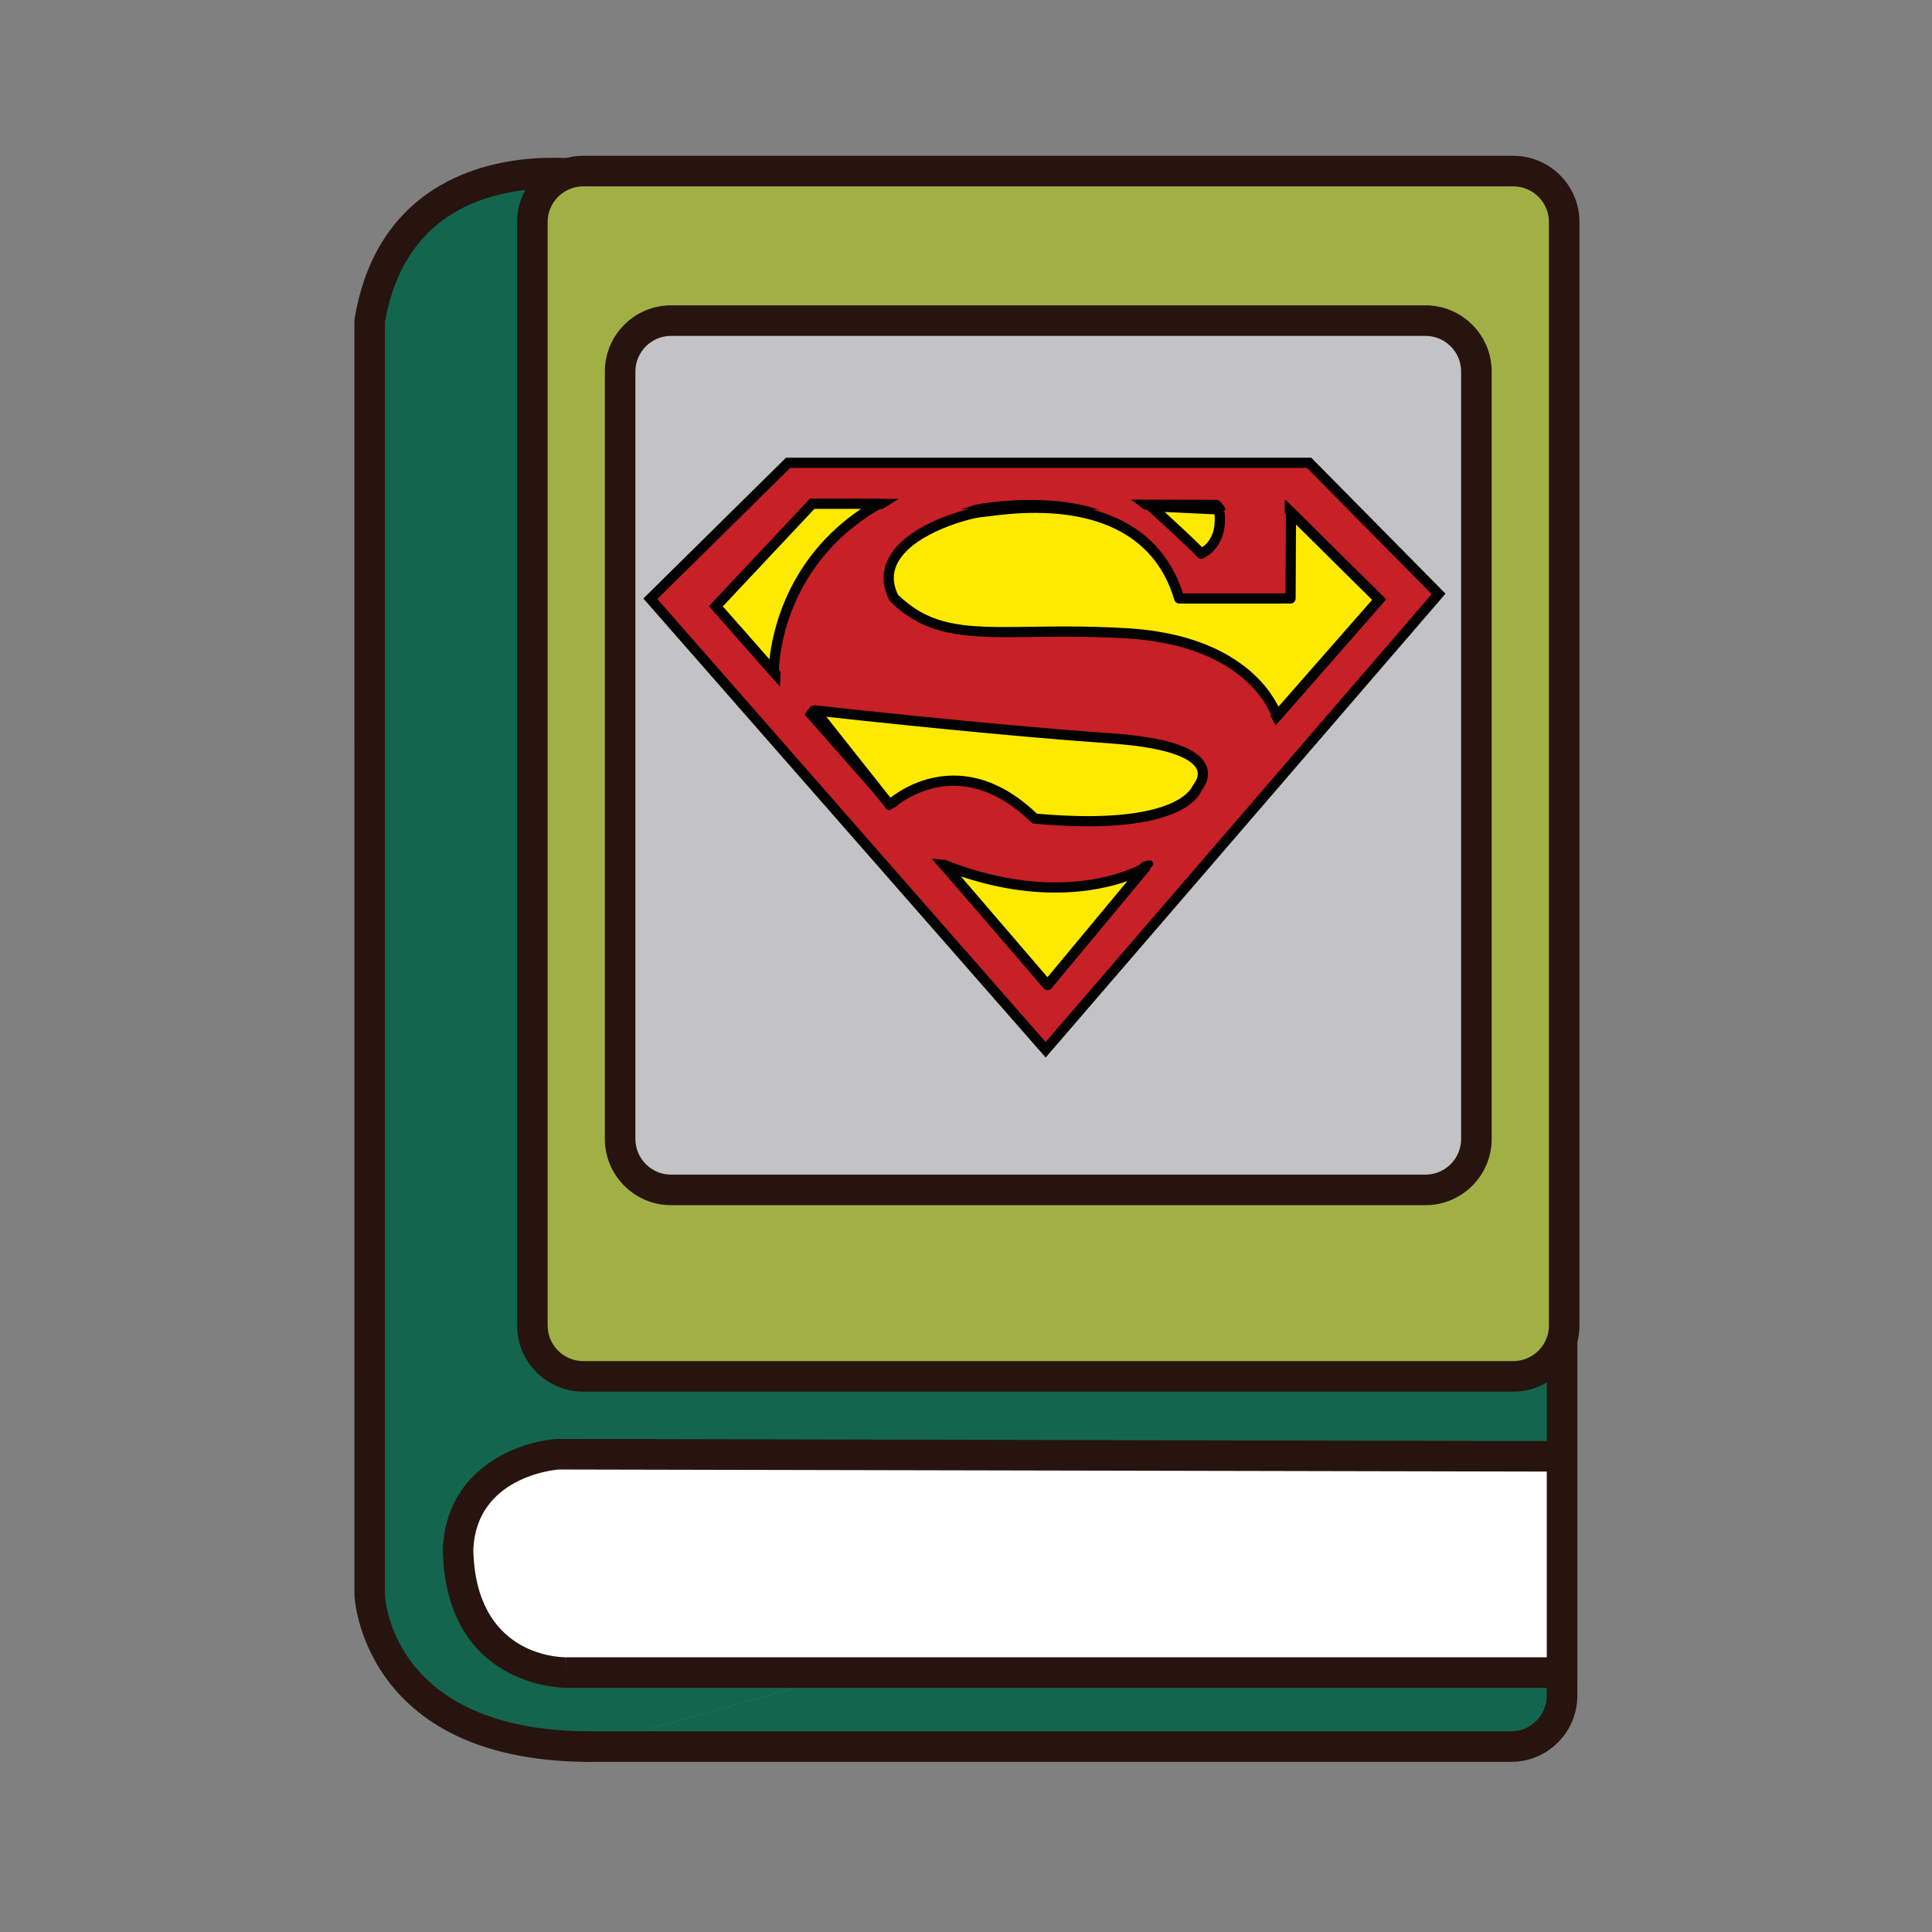
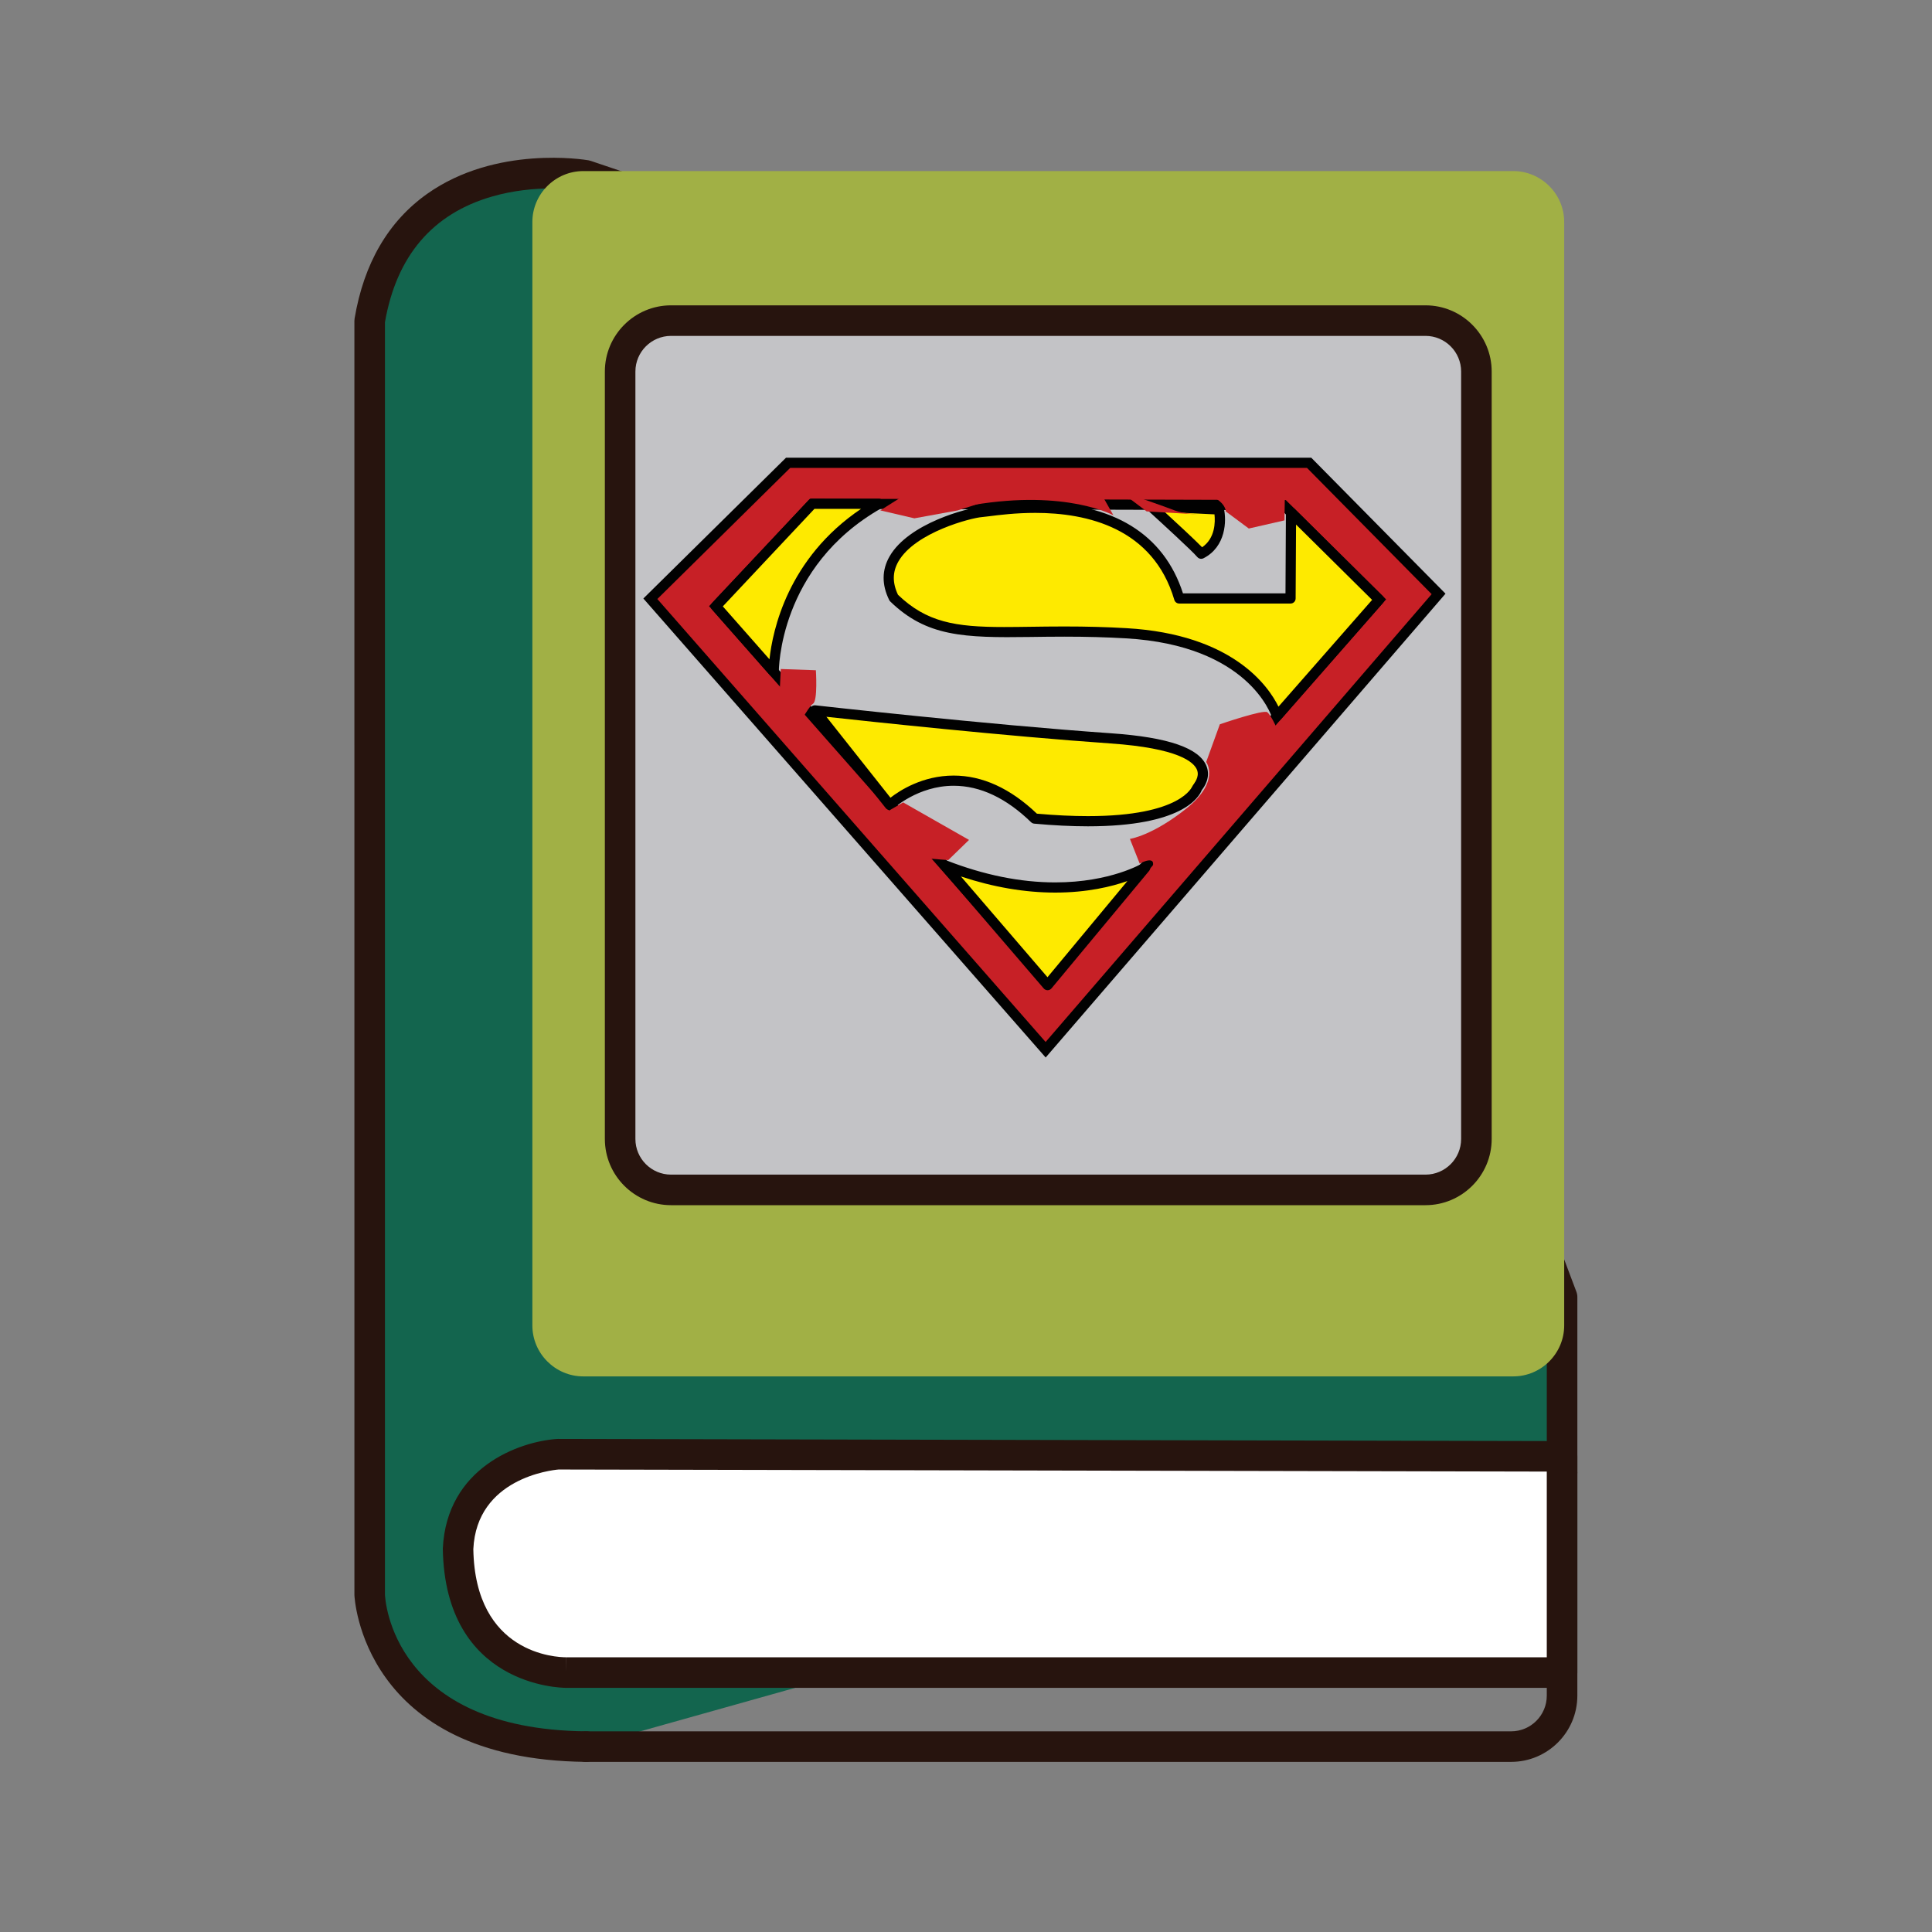
<svg xmlns="http://www.w3.org/2000/svg" version="1.1" id="Layer_1" x="0px" y="0px" width="500px" height="500px" viewBox="0 0 500 500" enable-background="new 0 0 500 500" xml:space="preserve">
  <rect x="0" y="0" width="500" height="500" fill="#808080" stroke="none" />
  <g id="Layer_1_copy_78">
    <g>
      <path fill="#13654E" d="M404.26,381.105v-45.429l-88.642-234.896L151.624,45.38c0,0-48.197-8.311-55.953,37.673v329.633    c0,0,1.105,38.778,55.953,39.333" />
      <path fill="#27140E" d="M151.627,455.97c-0.02,0-0.03,0-0.041,0c-57.983-0.588-59.855-42.749-59.865-43.174L91.717,83.053    c0-0.219,0.019-0.438,0.057-0.658c2.401-14.258,8.726-25.105,18.782-32.234c17.816-12.619,40.771-8.841,41.738-8.676    c0.199,0.036,0.401,0.085,0.592,0.15l164,55.401c1.125,0.378,2.014,1.24,2.429,2.348l88.643,234.896    c0.173,0.445,0.259,0.916,0.259,1.396v45.428c0,2.185-1.769,3.953-3.955,3.953c-2.186,0-3.954-1.77-3.954-3.953v-44.709    l-87.723-232.468l-161.9-54.692c-1.796-0.257-12.295-1.552-23.289,1.609c-15.444,4.44-24.785,15.388-27.771,32.544v329.295    c0.057,1.295,1.889,34.869,52.038,35.382c2.186,0.018,3.94,1.807,3.917,3.993C155.556,454.228,153.786,455.97,151.627,455.97z" />
    </g>
    <g>
      <g>
-         <path fill="#13654E" d="M151.624,452.019h239.458c7.251,0,13.178-5.934,13.178-13.18v-57.733" />
-       </g>
+         </g>
      <g>
        <path fill="#27140E" d="M391.082,455.97H151.624c-2.187,0-3.956-1.77-3.956-3.951c0-2.184,1.77-3.952,3.956-3.952h239.458     c5.085,0,9.224-4.144,9.224-9.228v-57.733c0-2.183,1.77-3.953,3.954-3.953c2.188,0,3.955,1.771,3.955,3.953v57.733     C408.215,448.287,400.529,455.97,391.082,455.97z" />
      </g>
    </g>
    <g>
      <path fill="#FFFFFF" d="M144.423,376.352l259.837,0.555v55.953H146.577c0,0-27.489,0.555-28.025-32.133    C119.63,378.011,144.423,376.352,144.423,376.352z" />
      <path fill="#27140E" d="M146.495,436.814c-1.278,0-31.311-0.418-31.898-36.021c0.985-21.015,19.769-27.733,29.559-28.392    c0.094-0.008,0.146,0.013,0.277-0.008l259.834,0.556c2.183,0.008,3.947,1.771,3.947,3.954v55.954c0,2.182-1.769,3.954-3.955,3.954    H146.495V436.814z M144.572,380.307c-1.848,0.155-21.204,2.271-22.075,20.606c0.458,27.199,21.584,27.99,23.998,27.99v3.955    l0.022-3.955h253.788v-48.06L144.572,380.307z" />
    </g>
    <g>
      <g>
        <path fill="#A1B045" d="M404.811,343.027c0,7.25-5.93,13.182-13.174,13.182H150.955c-7.249,0-13.178-5.932-13.178-13.182V57.452     c0-7.248,5.929-13.177,13.178-13.177h240.682c7.244,0,13.174,5.929,13.174,13.177V343.027L404.811,343.027z" />
      </g>
      <g>
-         <path fill="#27140E" d="M391.637,360.158H150.955c-9.445,0-17.133-7.684-17.133-17.131V57.452     c0-9.446,7.688-17.132,17.133-17.132h240.682c9.44,0,17.129,7.687,17.129,17.132v285.575     C408.766,352.475,401.077,360.158,391.637,360.158z M150.955,48.228c-5.089,0-9.225,4.14-9.225,9.224v285.575     c0,5.088,4.136,9.227,9.225,9.227h240.682c5.082,0,9.225-4.139,9.225-9.227V57.452c0-5.084-4.143-9.224-9.225-9.224H150.955z" />
-       </g>
+         </g>
    </g>
    <g>
      <g>
        <path fill="#C3C3C6" d="M382.093,294.766c0,7.248-5.927,13.18-13.176,13.18h-195.25c-7.246,0-13.179-5.932-13.179-13.18V96.153     c0-7.247,5.933-13.177,13.179-13.177h195.25c7.249,0,13.176,5.93,13.176,13.177V294.766z" />
      </g>
      <g>
        <path fill="#27140E" d="M368.917,311.9h-195.25c-9.446,0-17.13-7.688-17.13-17.135V96.153c0-9.445,7.684-17.132,17.13-17.132     h195.25c9.445,0,17.13,7.687,17.13,17.132v198.613C386.047,304.212,378.362,311.9,368.917,311.9z M173.667,86.929     c-5.086,0-9.225,4.138-9.225,9.225v198.612c0,5.088,4.139,9.226,9.225,9.226h195.25c5.083,0,9.221-4.138,9.221-9.226V96.153     c0-5.086-4.138-9.225-9.221-9.225h-195.25V86.929z" />
      </g>
    </g>
    <g>
      <g>
-         <polygon fill="#C72026" points="206.611,124.872 335.166,125.213 364.932,154.406 270.309,262.99 177.899,156.471    " />
-       </g>
+         </g>
      <g>
        <path fill="#C72026" d="M338.807,119.776H203.958l-35.647,35.181l102.294,116.714l101.696-117.969L338.807,119.776z      M270.552,253.67l-85.265-96.769l24.912-26.52l122.01,0.341l24.701,24.456L270.552,253.67z" />
        <path fill="#010101" d="M270.619,273.682L166.5,154.891l36.918-36.433h135.939l34.738,35.186l-0.794,0.92L270.619,273.682z      M170.12,155.022l100.483,114.643l99.906-115.9l-32.256-32.671H204.498L170.12,155.022z M270.552,255.667l-0.989-1.126     l-86.057-97.667l26.124-27.812l123.126,0.345l25.966,25.709L270.552,255.667z M187.067,156.93l83.477,94.743l84.56-96.427     l-23.431-23.204L210.765,131.7L187.067,156.93z" />
      </g>
      <g>
        <path fill="#FEEA00" d="M297.829,131.004l17.617,0.845c0,0,1.889,8.151-4.581,11.456     C309.246,141.372,297.829,131.004,297.829,131.004z" />
        <path fill="#010101" d="M310.865,144.622c-0.382,0-0.753-0.164-1.013-0.472c-1.273-1.529-9.753-9.301-12.909-12.167     c-0.411-0.373-0.543-0.967-0.334-1.481c0.211-0.513,0.73-0.847,1.281-0.813l17.621,0.846c0.589,0.028,1.088,0.444,1.22,1.019     c0.73,3.166,0.572,9.941-5.265,12.925C311.273,144.575,311.072,144.622,310.865,144.622z M301.42,132.498     c2.998,2.751,7.672,7.075,9.688,9.132c3.424-2.342,3.404-6.606,3.199-8.516L301.42,132.498z" />
      </g>
      <g>
        <path fill="#FEEA00" d="M210.199,130.382l-24.912,26.52l14.961,16.977c0,0-0.485-27.764,27.205-43.497H210.199z" />
        <path fill="#010101" d="M200.248,175.196c-0.368,0-0.735-0.155-0.991-0.446l-14.959-16.976c-0.449-0.509-0.436-1.278,0.033-1.775     l24.908-26.52c0.248-0.266,0.592-0.417,0.96-0.417h17.254c0.599,0,1.121,0.404,1.277,0.98c0.149,0.58-0.1,1.188-0.626,1.483     c-26.65,15.142-26.546,42.061-26.542,42.33c0.011,0.553-0.33,1.052-0.844,1.252C200.566,175.168,200.407,175.196,200.248,175.196     z M187.067,156.93l12.07,13.697c0.813-7.477,4.737-26.142,23.689-38.927h-12.059L187.067,156.93z" />
      </g>
      <g>
        <path fill="#FEEA00" d="M244.418,223.885l26.691,31.063l25.268-30.418C296.377,224.531,276.805,236.546,244.418,223.885z" />
        <path fill="#010101" d="M271.109,256.266c-0.387,0-0.75-0.17-0.996-0.459l-26.692-31.062c-0.394-0.459-0.424-1.128-0.075-1.622     c0.353-0.493,0.989-0.683,1.557-0.464c9.688,3.785,19.172,5.707,28.188,5.707c14.353,0,22.524-4.909,22.599-4.959     c0.552-0.334,1.269-0.226,1.688,0.261c0.423,0.487,0.427,1.209,0.02,1.704l-25.269,30.417c-0.247,0.298-0.619,0.474-1.004,0.479     h-0.015V256.266z M248.691,226.828l22.4,26.076l20.677-24.888c-4.06,1.432-10.377,2.984-18.679,2.984     C265.227,231,257.042,229.598,248.691,226.828z" />
      </g>
      <g>
        <path fill="#FEEA00" d="M210.877,183.843l19.387,24.486c0,0,17.146-16.277,37.503,3.518c39.055,3.581,42.082-8.044,42.082-8.044     s9.982-10.463-22.365-12.716C255.135,188.834,210.877,183.843,210.877,183.843z" />
        <path fill="#010101" d="M281.561,213.849h-0.002c-4.233,0-8.918-0.232-13.916-0.69c-0.3-0.029-0.58-0.157-0.797-0.367     c-6.441-6.265-13.185-9.44-20.044-9.44c-9.229,0-15.571,5.875-15.635,5.934c-0.266,0.253-0.61,0.37-0.997,0.356     c-0.367-0.024-0.712-0.205-0.938-0.495l-19.39-24.484c-0.331-0.417-0.379-0.992-0.12-1.458c0.26-0.464,0.765-0.73,1.305-0.668     c0.438,0.048,44.594,5.013,76.546,7.237c14.779,1.03,22.854,3.82,24.683,8.536c1.121,2.901-0.606,5.383-1.236,6.159     C310.3,206.347,305.933,213.849,281.561,213.849z M268.348,210.577c4.742,0.421,9.19,0.635,13.211,0.635     c24.284,0.002,26.998-7.693,27.023-7.771c0.057-0.192,0.177-0.402,0.314-0.545c0.057-0.066,1.628-1.783,0.894-3.653     c-0.807-2.026-4.779-5.613-22.399-6.839c-27.053-1.886-62.828-5.728-73.519-6.9l16.579,20.945     c2.354-1.834,8.299-5.731,16.351-5.731C254.249,200.717,261.495,204.033,268.348,210.577z" />
      </g>
      <g>
        <path fill="#FEEA00" d="M334.117,132.608l22.793,22.571l-26.445,30.16c0,0-5.955-19.527-38.963-21.45     c-33.009-1.923-46.731,3.895-60.185-9.172c-7.347-14.844,18.358-21.908,22.689-22.21c4.486-0.309,42.235-7.999,51.173,22.369     h28.812L334.117,132.608z" />
        <path fill="#010101" d="M330.465,186.655c-0.086,0-0.18-0.012-0.272-0.032c-0.469-0.098-0.843-0.443-0.979-0.896     c-0.248-0.762-6.191-18.683-37.788-20.522c-5.139-0.298-10.205-0.438-15.963-0.438c-3.148,0-6.072,0.042-8.806,0.079     c-17.296,0.247-26.902-0.098-36.259-9.183c-0.104-0.105-0.198-0.225-0.266-0.36c-1.963-3.977-1.935-7.782,0.091-11.311     c4.92-8.582,20.225-12.558,23.689-12.799c0.359-0.024,0.941-0.1,1.717-0.197c2.446-0.313,7.012-0.896,12.327-0.896     c20.069,0,33.253,8.107,38.197,23.458h26.529l0.112-20.957c0-0.529,0.326-1.006,0.813-1.209c0.483-0.207,1.053-0.094,1.432,0.28     l22.794,22.57c0.499,0.492,0.526,1.282,0.068,1.807l-26.445,30.158C331.207,186.495,330.846,186.655,330.465,186.655z      M275.463,162.131c5.807,0,10.926,0.139,16.116,0.442c27.484,1.601,36.713,15.046,39.288,20.309l24.235-27.637l-19.688-19.494     l-0.106,19.132c-0.003,0.725-0.587,1.312-1.314,1.312H305.18c-0.582,0-1.095-0.386-1.265-0.947     c-5.476-18.607-22.575-22.514-35.958-22.514c-5.148,0-9.43,0.549-11.997,0.875c-0.838,0.106-1.47,0.188-1.86,0.214     c-2.652,0.184-17.251,3.915-21.59,11.479c-1.552,2.697-1.586,5.523-0.109,8.629c7.392,7.09,14.761,8.343,27.439,8.343     c2.124,0,4.381-0.03,6.776-0.064C269.367,162.172,272.307,162.131,275.463,162.131z" />
      </g>
      <g>
        <polygon fill="#C72026" points="262.71,127.389 236.848,126.388 227.823,132.086 236.636,134.144 247.788,132.108    " />
      </g>
      <g>
        <path fill="#C72026" d="M317.226,132.35c0,0,0.104-2.534-4.643-4.327c-4.749-1.794,19.368-3.801,19.368-3.801l0.576,3.379     l-0.105,7.073l-9.231,2.108L317.226,132.35z" />
      </g>
      <g>
-         <path fill="#C72026" d="M296.748,132.35l-7.072-5.33l-15.566,1.32c0,0,12.51,4.325,14.457,5.121c1.953,0.79,6.283,1,6.283,1     L296.748,132.35z" />
+         <path fill="#C72026" d="M296.748,132.35l-7.072-5.33c0,0,12.51,4.325,14.457,5.121c1.953,0.79,6.283,1,6.283,1     L296.748,132.35z" />
      </g>
      <g>
        <path fill="#C72026" d="M288.146,133.353c0,0-12.137-6.702-36.148-2.692c-24.012,4.013,0.053-5.12,0.053-5.12l30.872-1.424     L288.146,133.353z" />
      </g>
      <g>
        <path fill="#FEEA00" d="M309.201,199.003c0,0,2.058,2.851-2.636,6.333c-4.701,3.483-3.962-4.326-3.962-4.326L309.201,199.003z" />
      </g>
      <g>
        <path fill="#C72026" d="M312.159,197.21c0,0,3.745,4.961-5.12,12.033c-8.865,7.073-14.619,7.862-14.619,7.862l2.53,6.387     c0,0,4.7-2.584,3.171,1.372c-1.532,3.96,8.756-3.325,8.756-3.325l21.223-25.543l2.214-7.81c0,0-1.368-3.06-2.321-3.852     c-0.951-0.794-12.298,3.112-12.298,3.112L312.159,197.21z" />
      </g>
      <g>
        <path fill="#C72026" d="M202.067,173.146l-0.367,7.493l4.117,8.654c0,0,3.324-6.385,4.592-7.178     c1.263-0.791,0.738-8.654,0.738-8.654l-8.868-0.315" />
      </g>
      <g>
        <polygon fill="#C72026" points="227.242,207.237 229.833,209.928 233.73,207.661 250.782,217.371 245.4,222.594 238.75,222.067      227.453,209.507    " />
      </g>
    </g>
  </g>
</svg>